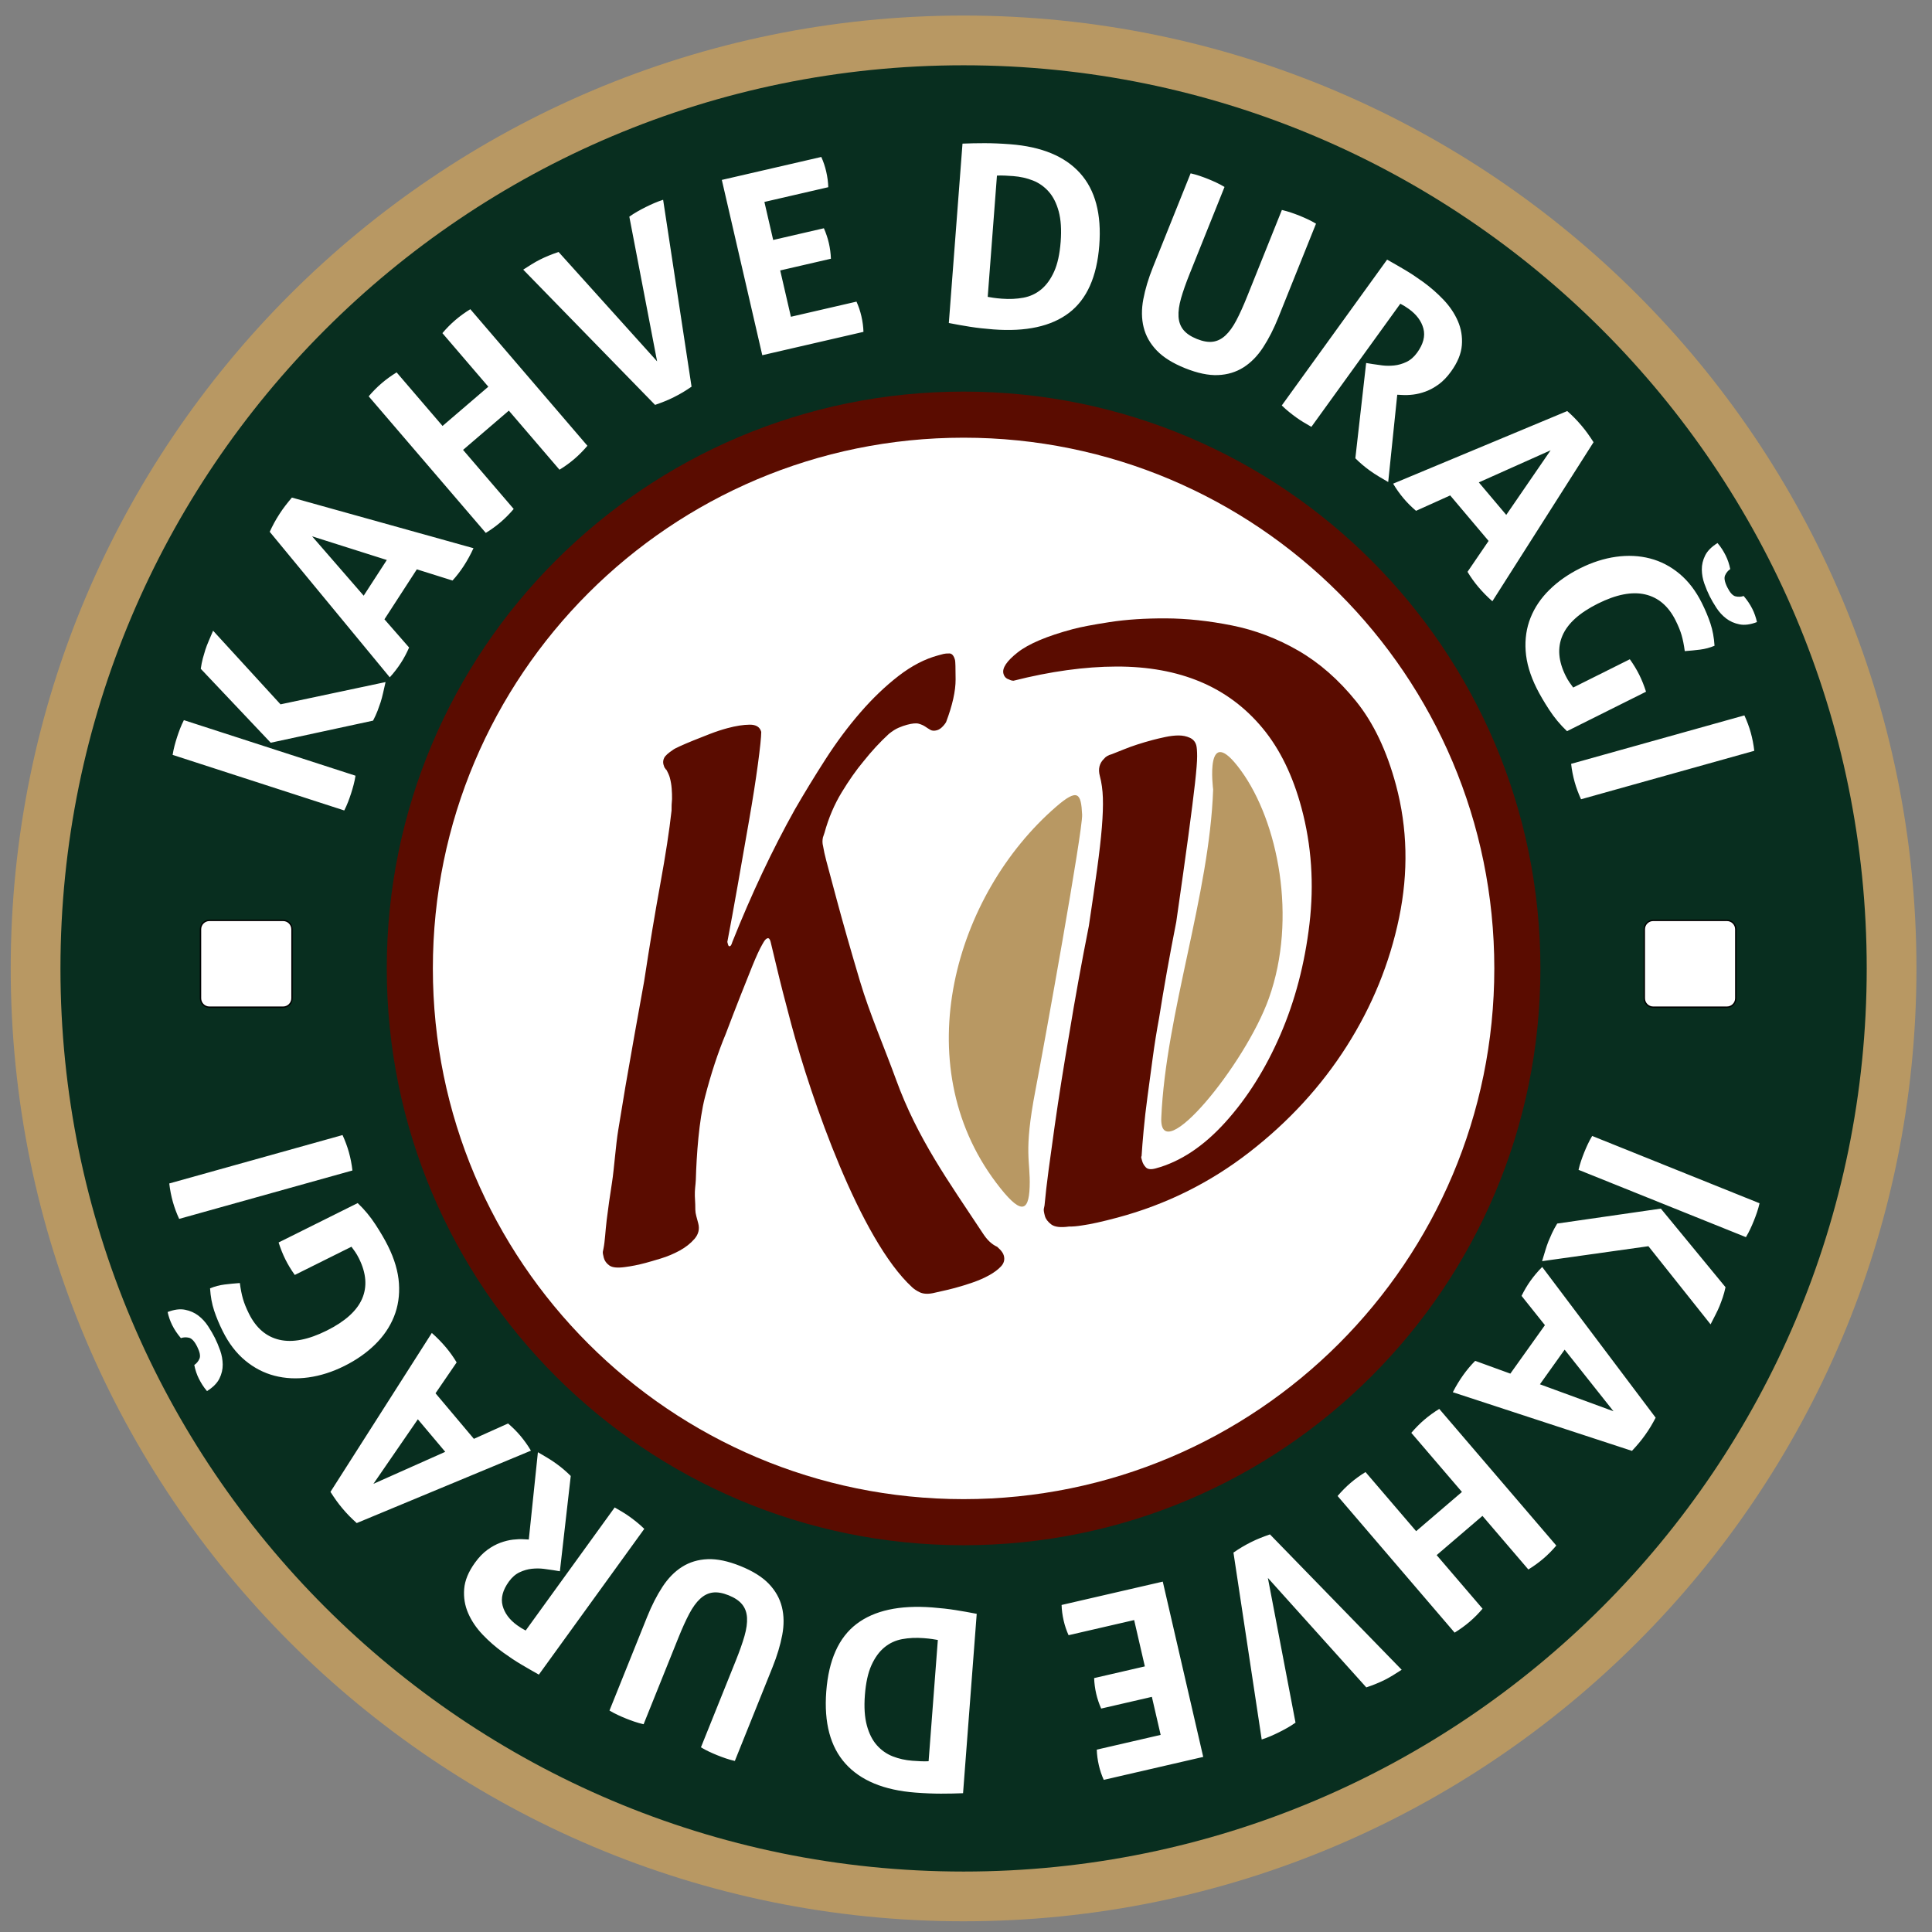
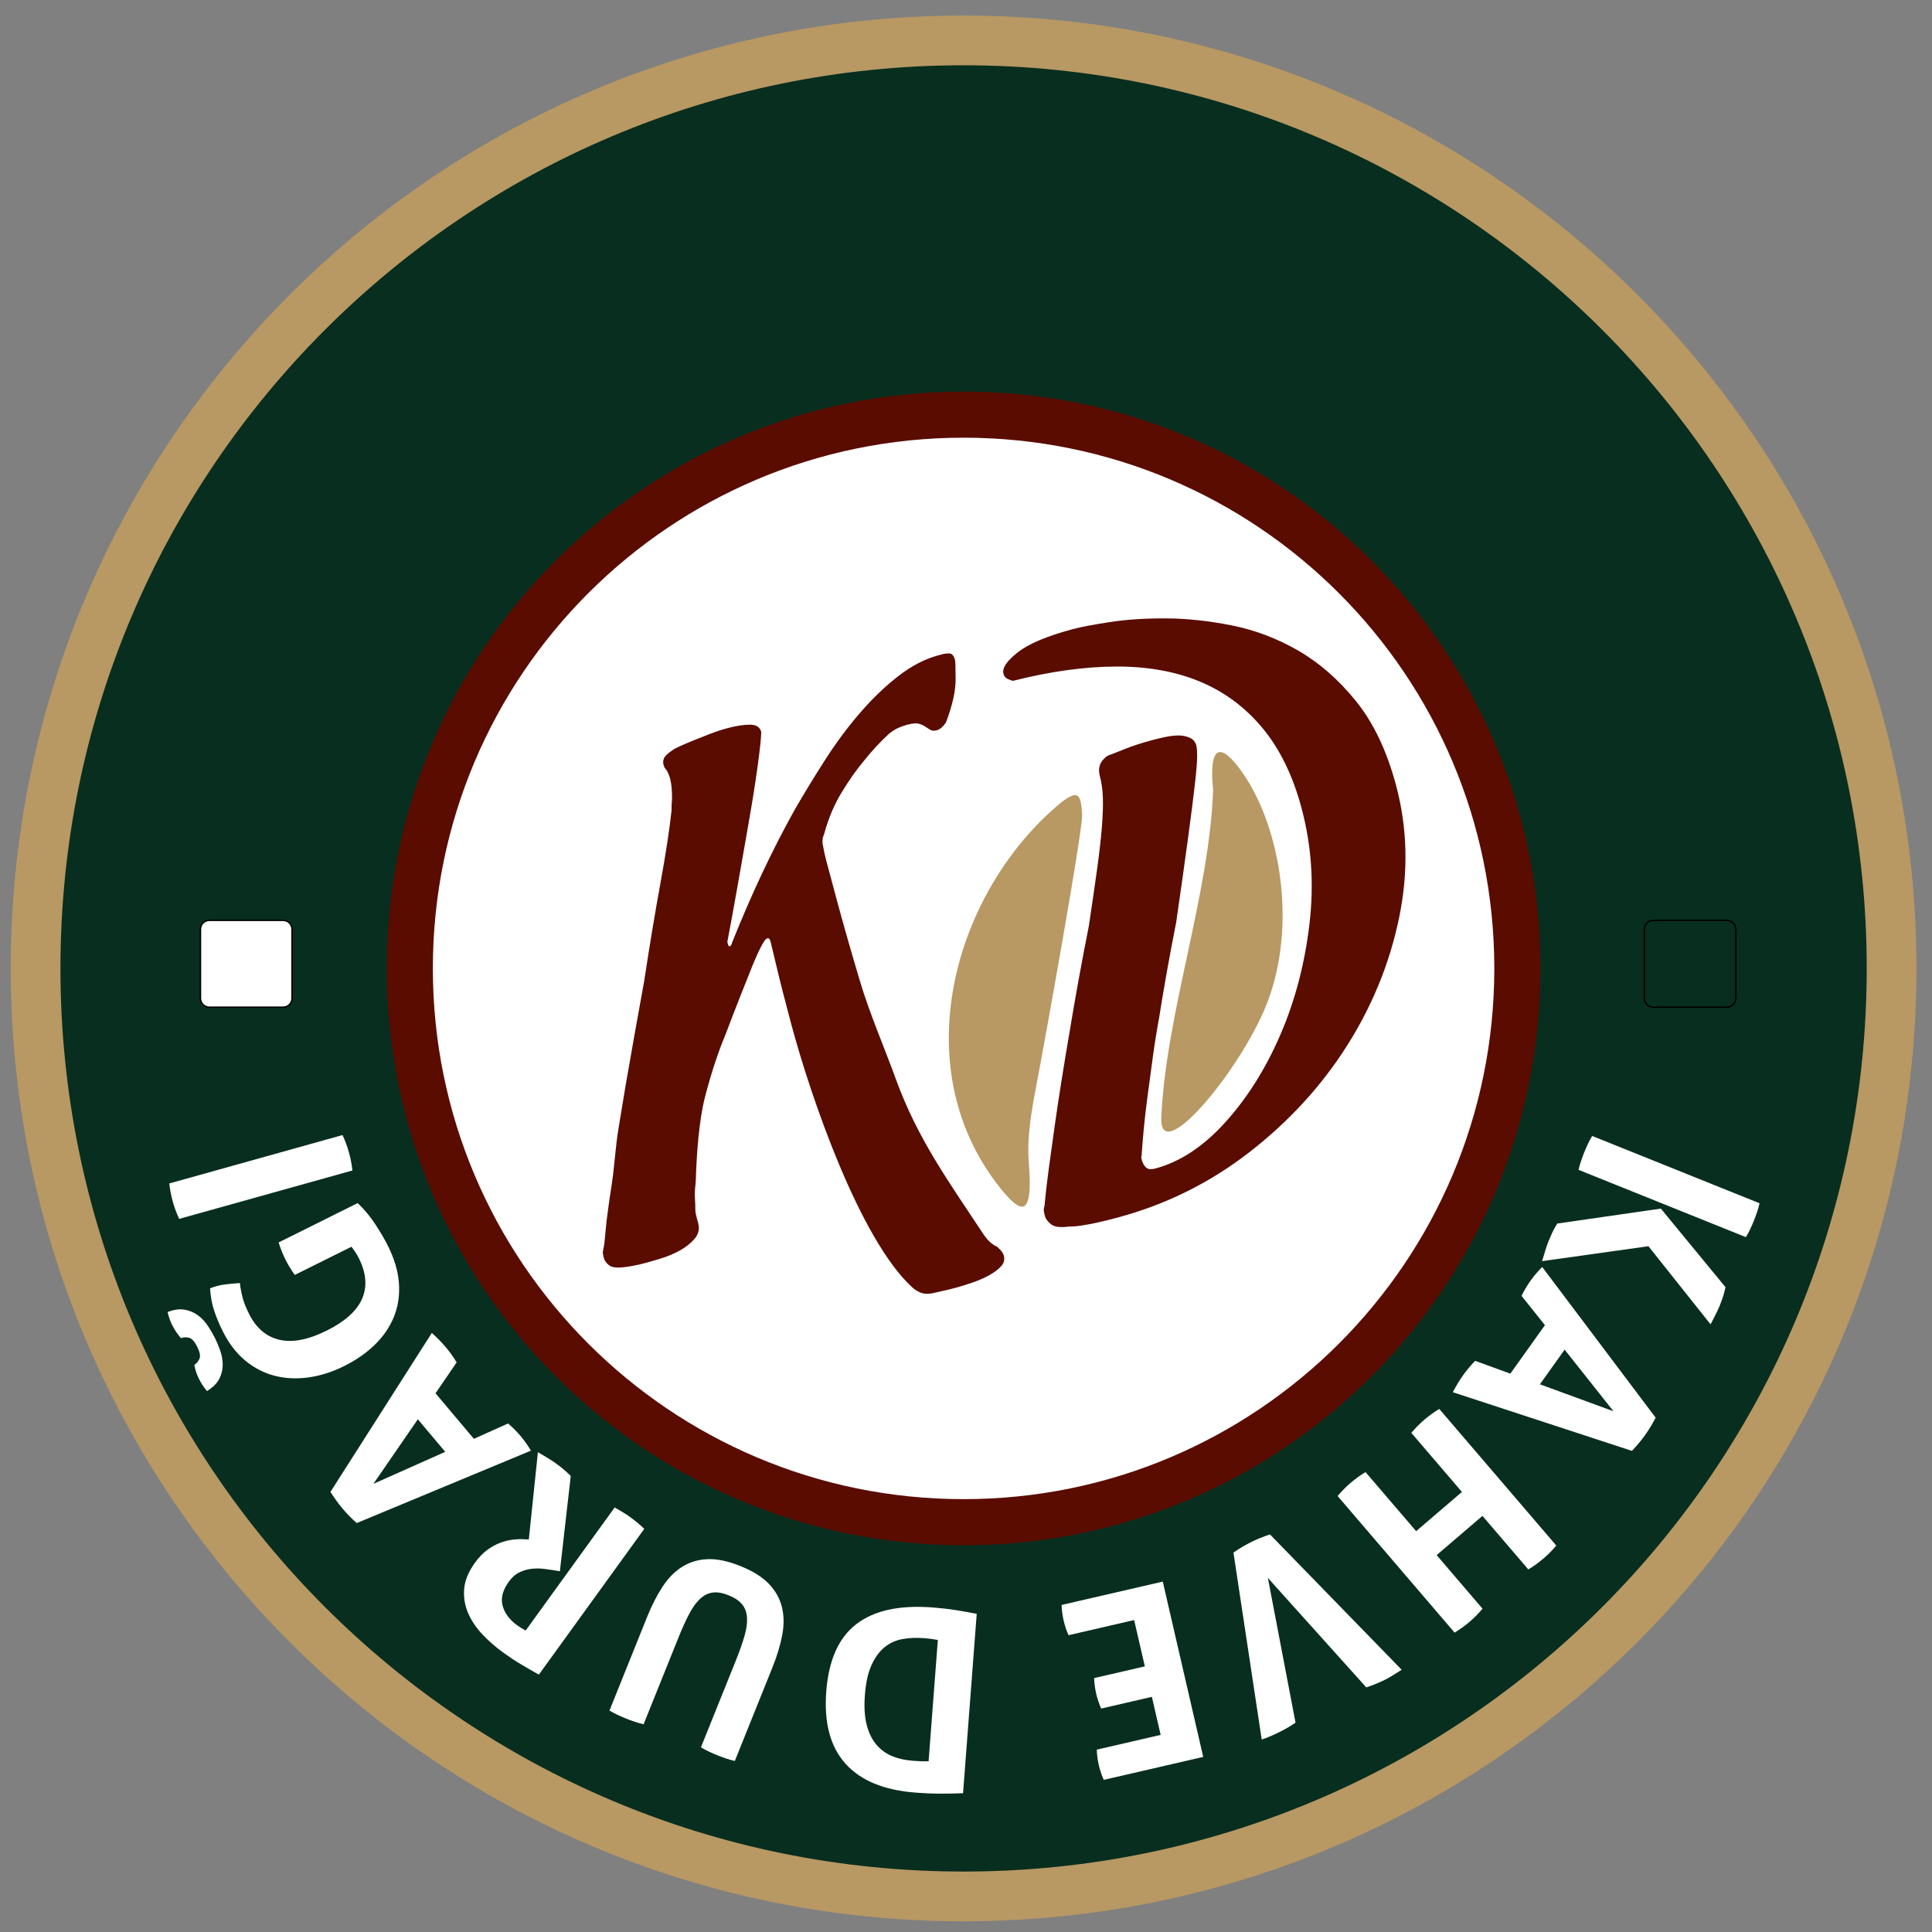
<svg xmlns="http://www.w3.org/2000/svg" version="1.1" id="Layer_1" x="0px" y="0px" width="800px" height="800px" viewBox="0 0 800 800" enable-background="new 0 0 800 800" xml:space="preserve">
  <rect x="0" y="0" width="800" height="800" fill="#808080" stroke="none" />
  <path fill-rule="evenodd" clip-rule="evenodd" fill="#B89863" d="M399,6.437c217.912,0,394.563,176.651,394.563,394.563  c0,217.912-176.651,394.563-394.563,394.563C181.089,795.563,4.437,618.912,4.437,401C4.437,183.088,181.089,6.437,399,6.437" />
  <path fill-rule="evenodd" clip-rule="evenodd" fill="#082E1F" d="M399,27.032c206.537,0,373.969,167.431,373.969,373.967  c0,206.537-167.433,373.97-373.969,373.97S25.032,607.537,25.032,401C25.032,194.463,192.463,27.032,399,27.032" />
  <path fill-rule="evenodd" clip-rule="evenodd" fill="#5A0C00" d="M399,162.151c131.912,0,238.849,106.937,238.849,238.849  S530.912,639.849,399,639.849c-131.913,0-238.849-106.938-238.849-238.85S267.087,162.151,399,162.151" />
  <path fill-rule="evenodd" clip-rule="evenodd" fill="#FFFFFF" d="M399,181.239c121.37,0,219.761,98.391,219.761,219.761  c0,121.372-98.392,219.762-219.761,219.762c-121.371,0-219.761-98.39-219.761-219.762C179.239,279.629,277.629,181.239,399,181.239" />
  <path fill="#5A0C00" d="M578.056,325.104c4.761,17.764,5.186,36.073,1.278,54.927s-11.141,36.583-21.699,53.187  c-10.558,16.605-23.996,31.237-40.314,43.897c-16.319,12.66-34.509,21.678-54.572,27.055c-3.133,0.84-5.918,1.528-8.349,2.068  c-2.432,0.539-4.511,0.93-6.238,1.166c-2.146,0.353-4.007,0.515-5.582,0.489c-3.454,0.478-5.888,0.178-7.297-0.9  c-1.408-1.079-2.281-2.244-2.617-3.499c-0.393-1.463-0.539-2.433-0.442-2.905l0.291-1.423c0.398-4.362,0.972-9.332,1.718-14.906  c0.745-5.577,1.564-11.507,2.456-17.794c0.891-6.286,1.859-12.704,2.902-19.256c1.046-6.553,2.094-12.88,3.145-18.986  c2.38-14.524,5.094-29.475,8.143-44.851c1.368-9.103,2.509-16.967,3.42-23.596c0.912-6.628,1.563-12.346,1.956-17.155  c0.391-4.809,0.531-8.878,0.424-12.208c-0.108-3.331-0.527-6.354-1.255-9.072c-0.783-2.925-0.194-5.323,1.769-7.193  c0.668-0.85,1.733-1.472,3.196-1.863c1.614-0.658,3.337-1.343,5.162-2.056c1.614-0.657,3.401-1.303,5.358-1.94  c1.957-0.636,4.085-1.263,6.386-1.879c1.461-0.391,3.2-0.802,5.213-1.229c2.013-0.426,3.86-0.642,5.539-0.644  c1.68-0.001,3.221,0.313,4.622,0.946c1.399,0.632,2.298,1.68,2.69,3.142c0.224,0.836,0.34,2.316,0.35,4.442  c0.009,2.125-0.281,5.844-0.874,11.154c-0.594,5.311-1.509,12.555-2.744,21.734c-1.238,9.18-2.912,21.107-5.028,35.786  c-2.755,13.953-5.132,27.244-7.122,39.874c-1.011,5.422-1.89,10.921-2.636,16.498c-0.746,5.575-1.457,10.86-2.134,15.857  c-0.678,4.998-1.216,9.677-1.613,14.041c-0.399,4.363-0.682,7.909-0.846,10.643c-0.152,0.264-0.201,0.501-0.146,0.71l0.337,1.253  c0.279,1.045,0.806,1.969,1.581,2.77c0.776,0.798,2.103,0.948,3.983,0.443c10.241-2.744,19.894-9.137,28.962-19.184  c9.068-10.045,16.646-22.099,22.732-36.161c6.088-14.063,10.106-29.362,12.06-45.9c1.952-16.54,0.856-32.54-3.287-48.005  c-3.584-13.375-8.939-24.372-16.063-32.99c-7.126-8.618-15.735-15.047-25.831-19.286c-10.095-4.238-21.69-6.339-34.784-6.303  c-13.092,0.037-27.295,1.995-42.606,5.874c-0.683-0.042-1.29-0.215-1.819-0.521c-1.213-0.347-1.987-1.146-2.323-2.401  c-0.616-2.298,1.342-5.23,5.874-8.797c4.531-3.566,12.126-6.777,22.785-9.633c3.345-0.896,8.458-1.874,15.342-2.935  c6.883-1.06,14.64-1.57,23.275-1.532c8.633,0.037,17.741,1.013,27.326,2.924c9.582,1.912,18.748,5.392,27.491,10.44  c8.745,5.049,16.722,12.04,23.932,20.971C568.74,299.322,574.249,310.893,578.056,325.104 M395.458,273.324  c0.147,0.548,0.227,3.223,0.238,8.022c0.012,4.799-1.302,10.689-3.94,17.669c-0.267,0.464-0.627,0.952-1.077,1.464  c-0.901,1.027-1.81,1.662-2.724,1.907c-1.098,0.293-1.995,0.241-2.691-0.162c-0.695-0.401-1.403-0.849-2.123-1.342  c-0.721-0.493-1.611-0.891-2.672-1.195c-1.062-0.304-2.689-0.162-4.885,0.426c-1.098,0.294-2.262,0.704-3.494,1.23  c-1.23,0.525-2.571,1.375-4.021,2.548c-3.62,3.322-7.115,7.101-10.488,11.337c-2.973,3.541-5.989,7.829-9.051,12.864  s-5.437,10.62-7.124,16.758l-0.656,1.94c-0.255,1.245-0.235,2.414,0.058,3.512c0.308,1.879,0.755,3.915,1.342,6.11l4.338,16.187  c2.548,9.511,5.77,20.801,9.664,33.873c3.895,13.07,10.127,27.477,14.864,40.511c8.915,24.534,21.738,42.17,36.029,63.813  c0.759,1.149,1.59,2.269,2.639,3.262c1.051,0.992,2.131,1.732,3.241,2.219c0.281,0.316,0.7,0.678,1.19,1.15  c0.304,0.294,0.574,0.68,0.879,1.088c0.307,0.408,0.533,0.889,0.68,1.437c0.44,1.645,0.052,3.122-1.166,4.428  c-1.218,1.308-2.851,2.53-4.898,3.665c-2.048,1.136-4.327,2.142-6.839,3.009c-2.512,0.869-4.958,1.623-7.333,2.261  c-2.013,0.536-3.855,0.982-5.524,1.333c-1.671,0.349-2.862,0.667-3.603,0.817c-2.235,0.45-4.038,0.297-5.381-0.322  c-1.341-0.621-2.39-1.338-3.203-2.082c-21.594-19.794-41.759-77.913-50.076-108.953c-2.548-9.51-4.565-17.4-6.048-23.667  c-1.483-6.268-2.323-9.767-2.518-10.499c-0.295-1.098-0.716-1.573-1.264-1.426c-0.549,0.147-1.092,0.685-1.626,1.613l-0.604,1.042  c-1.071,1.856-2.435,4.818-4.088,8.888s-3.295,8.185-4.925,12.346c-1.982,5.04-4.007,10.287-6.074,15.742  c-3.223,7.724-6.086,16.431-8.585,26.118c-2.502,9.688-3.506,24.052-3.794,34.295c-0.028,1.021-0.185,2.119-0.289,3.313  c-0.088,1.016-0.159,2.15-0.115,3.412c0.044,1.263,0.119,2.374,0.16,3.339c0.033,0.779,0.025,1.562,0.039,2.342  c0.013,0.78,0.154,1.674,0.424,2.681c0.269,1.004,0.527,1.966,0.771,2.881c0.636,2.376,0.133,4.521-1.511,6.432  c-1.644,1.91-3.707,3.542-6.187,4.893c-2.48,1.35-5.08,2.439-7.799,3.266c-2.718,0.826-4.81,1.436-6.273,1.828  c-1.462,0.392-2.939,0.738-4.426,1.039c-1.488,0.301-2.898,0.516-4.225,0.691c-3.027,0.401-5.141,0.201-6.349-0.651  c-1.209-0.852-1.985-1.919-2.328-3.199c-0.343-1.279-0.473-2.127-0.388-2.543l0.254-1.243c0.65-3.171,0.763-7.213,1.349-11.976  c0.585-4.766,1.316-9.909,2.187-15.436s1.568-15.713,2.591-21.771c1.024-6.057,2.014-12.058,2.97-17.999  c2.386-13.772,4.967-28.284,7.742-43.534c2.276-14.92,4.507-28.358,6.694-40.314c2.187-11.956,3.739-22.075,4.656-30.358  c-0.026-1.561,0.039-3.146,0.196-4.757c0.023-1.378-0.025-2.836-0.143-4.373c-0.118-1.537-0.373-3.037-0.764-4.5  c-0.246-0.914-0.747-2.054-1.505-3.419c-0.183,0.048-0.324-0.11-0.421-0.476c-0.232-0.133-0.471-0.657-0.716-1.573  c-0.244-0.914-0.146-1.823,0.298-2.726c0.445-0.904,1.667-2.015,3.664-3.335c0.318-0.281,1.263-0.779,2.835-1.494  c1.572-0.716,3.419-1.505,5.541-2.368c2.122-0.862,4.426-1.773,6.913-2.733c2.487-0.961,4.919-1.76,7.297-2.397  c3.475-0.931,6.534-1.408,9.174-1.429c2.64-0.022,4.23,0.974,4.77,2.986c-0.01,2.159-0.474,6.645-1.393,13.458  c-0.918,6.814-2.132,14.54-3.641,23.176c-1.508,8.638-3.06,17.483-4.652,26.535c-1.594,9.052-3.044,16.988-4.354,23.808l0.293,1.097  c0.148,0.549,0.404,0.774,0.77,0.677c0.366-0.098,0.701-0.678,1.004-1.74c7.977-19.976,16.604-38.263,25.877-54.863  c4.017-6.958,8.274-13.93,12.773-20.918c4.498-6.989,9.293-13.419,14.385-19.292c5.091-5.873,10.357-10.91,15.798-15.113  c5.441-4.203,10.905-7.039,16.392-8.509l2.195-0.589c0.548-0.146,1.363-0.218,2.442-0.213  C394.183,270.578,394.969,271.495,395.458,273.324z" />
  <path fill-rule="evenodd" clip-rule="evenodd" fill="#B89863" d="M448.086,337.335c-0.439-8.79-1.669-11.176-10.799-3.265  c-42.005,36.4-62.003,106.251-24.863,155.59c10.049,13.349,13.563,12.684,13.939,1.757c0.376-10.926-2.638-13.814,2.386-39.934  C432.455,432.215,448.407,343.738,448.086,337.335" />
  <path fill-rule="evenodd" clip-rule="evenodd" fill="#B89863" d="M502.339,326.911c0,0-3.768-28.883,11.553-7.786  c15.32,21.098,23.357,61.03,11.553,94.183c-9.851,27.668-45.52,70.949-44.579,49.479  C482.758,419.624,500.807,370.575,502.339,326.911" />
-   <path fill="#FFFFFF" d="M722.31,296.224c1.087,2.349,1.966,4.721,2.636,7.115c0.67,2.395,1.158,4.912,1.466,7.551l-71.738,20.068  c-1.105-2.416-1.984-4.787-2.637-7.115c-0.688-2.461-1.178-4.978-1.466-7.551L722.31,296.224z M711.181,224.862  c0.741,0.866,1.382,1.723,1.921,2.573c0.54,0.85,1.026,1.708,1.458,2.573c0.863,1.73,1.498,3.615,1.896,5.653  c-0.927,0.617-1.637,1.474-2.131,2.57c-0.497,1.097-0.188,2.758,0.924,4.982c1.11,2.224,2.252,3.468,3.425,3.731  c1.173,0.264,2.287,0.211,3.337-0.159c1.48,1.73,2.686,3.522,3.611,5.376c0.833,1.668,1.465,3.476,1.896,5.422  c-2.719,1.05-5.129,1.364-7.229,0.947c-2.102-0.419-3.93-1.222-5.488-2.412c-1.561-1.19-2.903-2.643-4.029-4.358  c-1.126-1.715-2.077-3.345-2.848-4.89c-0.771-1.545-1.496-3.268-2.175-5.168c-0.679-1.899-1.033-3.846-1.063-5.839  c-0.03-1.993,0.428-3.938,1.37-5.838S708.709,226.405,711.181,224.862z M674.875,272.983c1.512,2.101,2.808,4.234,3.888,6.396  c1.079,2.163,2.02,4.511,2.821,7.044l-32.722,16.338c-2.777-2.626-5.24-5.585-7.385-8.876c-2.144-3.292-3.865-6.234-5.161-8.83  c-2.715-5.438-4.241-10.62-4.578-15.547c-0.338-4.928,0.346-9.514,2.047-13.76c1.7-4.246,4.313-8.099,7.837-11.556  c3.523-3.458,7.757-6.421,12.701-8.889c4.942-2.469,9.887-4.049,14.829-4.742c4.941-0.691,9.631-0.465,14.063,0.681  c4.432,1.145,8.492,3.248,12.183,6.308c3.688,3.06,6.783,7.093,9.282,12.099c1.48,2.966,2.678,5.824,3.587,8.574  c0.91,2.75,1.472,5.808,1.685,9.175c-1.914,0.801-3.908,1.333-5.977,1.595c-2.07,0.262-4.188,0.469-6.349,0.623  c-0.338-2.534-0.77-4.712-1.294-6.535s-1.356-3.877-2.498-6.164c-2.962-5.932-7.168-9.525-12.621-10.78  c-5.45-1.253-11.977,0.017-19.577,3.813c-7.602,3.795-12.486,8.201-14.649,13.221c-2.165,5.018-1.722,10.586,1.334,16.704  c0.524,1.051,1.057,1.962,1.597,2.735c0.54,0.772,1.041,1.468,1.505,2.086L674.875,272.983z M623.707,213.21l18.365-26.751  l-29.725,13.291L623.707,213.21z M648.961,170.205c1.095,0.975,2.104,1.93,3.029,2.866c0.926,0.937,1.901,2.011,2.926,3.226  c0.89,1.056,1.72,2.118,2.486,3.188c0.768,1.069,1.585,2.278,2.45,3.626l-41.894,65.86c-2.144-1.897-4.084-3.875-5.82-5.934  c-1.693-2.005-3.183-4.092-4.47-6.259l8.728-12.791l-15.902-18.844l-14.142,6.376c-1.922-1.633-3.617-3.321-5.086-5.063  c-1.648-1.953-3.117-4.014-4.404-6.18L648.961,170.205z M574.372,107.502c2.666,1.5,5.147,2.931,7.444,4.291  c2.298,1.361,4.763,2.992,7.394,4.892c3.08,2.225,5.916,4.699,8.507,7.423c2.59,2.723,4.575,5.668,5.953,8.835  c1.375,3.167,1.927,6.504,1.65,10.011c-0.275,3.507-1.769,7.137-4.478,10.889c-1.617,2.24-3.322,4.012-5.116,5.314  c-1.794,1.304-3.59,2.286-5.387,2.947c-1.8,0.661-3.536,1.09-5.21,1.286c-1.677,0.195-3.164,0.25-4.463,0.163l-2.096-0.107  l-3.743,36.149c-1.201-0.697-2.458-1.434-3.77-2.212c-1.314-0.778-2.613-1.632-3.9-2.562c-2.128-1.537-4.107-3.221-5.938-5.054  l4.473-39.458l2.743,0.448c1.066,0.175,2.383,0.358,3.947,0.551s3.198,0.202,4.902,0.026c1.702-0.176,3.393-0.658,5.071-1.449  c1.679-0.79,3.165-2.081,4.46-3.873c2.546-3.528,3.408-6.845,2.588-9.953c-0.823-3.108-2.832-5.814-6.023-8.119  c-1.232-0.89-2.412-1.615-3.54-2.175l-36.823,50.984c-1.089-0.616-2.167-1.247-3.234-1.891c-1.069-0.644-2.079-1.31-3.032-1.997  c-0.951-0.687-1.94-1.444-2.962-2.269c-1.024-0.824-2.035-1.724-3.034-2.701L574.372,107.502z M493.012,71.774  c1.298,0.297,2.534,0.645,3.713,1.044c1.18,0.399,2.379,0.844,3.597,1.332c1.089,0.438,2.198,0.92,3.325,1.448  c1.13,0.527,2.264,1.132,3.404,1.813l-14.398,35.862c-1.57,3.91-2.771,7.317-3.603,10.22c-0.829,2.905-1.181,5.444-1.049,7.618  c0.132,2.175,0.81,4.01,2.033,5.505s3.084,2.746,5.585,3.75c2.499,1.004,4.69,1.382,6.577,1.134c1.886-0.248,3.628-1.111,5.226-2.59  c1.601-1.48,3.104-3.555,4.513-6.228c1.406-2.673,2.896-5.964,4.465-9.875l14.399-35.862c1.359,0.323,2.629,0.683,3.809,1.083  c1.179,0.4,2.313,0.817,3.404,1.255c1.152,0.463,2.309,0.964,3.47,1.504s2.311,1.151,3.451,1.833l-15.596,38.844  c-1.879,4.679-3.982,8.803-6.307,12.373c-2.326,3.569-5.037,6.332-8.13,8.291c-3.095,1.959-6.609,3.022-10.548,3.189  c-3.938,0.168-8.471-0.777-13.6-2.836c-5.127-2.059-9.056-4.51-11.783-7.355c-2.729-2.844-4.533-6.043-5.412-9.598  c-0.883-3.553-0.927-7.423-0.139-11.61c0.787-4.186,2.12-8.62,3.999-13.298L493.012,71.774z M408.992,122.922  c0.615,0.116,1.401,0.246,2.36,0.388c0.958,0.143,2.127,0.266,3.504,0.371c3.168,0.242,6.141,0.104,8.916-0.412  c2.774-0.516,5.235-1.662,7.379-3.438c2.144-1.776,3.926-4.238,5.342-7.386c1.418-3.147,2.321-7.27,2.71-12.367  c0.376-4.958,0.105-9.136-0.813-12.531c-0.92-3.395-2.304-6.132-4.154-8.213c-1.852-2.08-4.037-3.616-6.561-4.604  c-2.521-0.989-5.229-1.593-8.122-1.813c-0.964-0.073-2.084-0.142-3.361-0.204c-1.277-0.063-2.403-0.062-3.378,0.003L408.992,122.922  z M398.549,59.472c2.918-0.124,5.972-0.186,9.159-0.186c3.187,0,6.708,0.146,10.563,0.44c13.018,0.991,22.671,4.982,28.963,11.973  c6.291,6.991,8.943,16.96,7.957,29.908c-0.991,13.017-5.164,22.328-12.519,27.934c-7.354,5.604-17.814,7.89-31.382,6.857  c-3.513-0.267-6.741-0.634-9.685-1.1c-2.942-0.466-5.847-0.982-8.713-1.547L398.549,59.472z M298.892,74.5l41.189-9.506  c0.87,1.926,1.545,3.933,2.027,6.019c0.512,2.222,0.8,4.388,0.862,6.5l-26.45,6.104l3.635,15.749l20.998-4.847  c0.901,2.06,1.584,4.1,2.05,6.119c0.497,2.154,0.785,4.32,0.862,6.5l-20.999,4.846l4.427,19.182l27.157-6.268  c0.87,1.926,1.545,3.932,2.026,6.019c0.513,2.22,0.801,4.387,0.863,6.5l-41.896,9.668L298.892,74.5z M216.654,111.652  c0.989-0.648,2.133-1.373,3.43-2.176c1.298-0.802,2.472-1.466,3.523-1.99c2.348-1.172,4.912-2.222,7.693-3.147l40.795,45.292  l-11.504-59.917c1.144-0.803,2.272-1.521,3.384-2.153c1.113-0.632,2.256-1.242,3.431-1.828c1.111-0.555,2.255-1.088,3.428-1.598  c1.174-0.509,2.426-0.979,3.755-1.411l11.771,77.386c-1.205,0.833-2.388,1.596-3.545,2.291c-1.159,0.695-2.418,1.382-3.778,2.061  c-1.236,0.617-2.463,1.172-3.684,1.666c-1.221,0.494-2.587,1.002-4.101,1.527L216.654,111.652z M152.668,164.111  c1.671-1.979,3.449-3.776,5.337-5.395c1.888-1.619,3.964-3.125,6.226-4.519l19.016,22.182l18.958-16.252l-19.016-22.182  c1.67-1.978,3.449-3.776,5.337-5.395c1.888-1.619,3.962-3.125,6.225-4.518l48.486,56.555c-1.724,2.023-3.502,3.821-5.338,5.395  c-1.94,1.664-4.015,3.17-6.225,4.519L210.7,170.038l-18.957,16.252l20.972,24.463c-1.723,2.022-3.502,3.82-5.337,5.395  c-1.941,1.663-4.015,3.168-6.226,4.518L152.668,164.111z M160.17,231.884l-30.933-9.805l21.352,24.583L160.17,231.884z   M111.685,220.207c0.614-1.33,1.235-2.574,1.862-3.73c0.627-1.159,1.373-2.404,2.237-3.737c0.751-1.158,1.527-2.26,2.328-3.305  c0.801-1.046,1.72-2.178,2.758-3.398l75.188,20.961c-1.193,2.602-2.521,5.033-3.987,7.292c-1.427,2.203-2.991,4.234-4.691,6.095  l-14.775-4.637l-13.413,20.69l10.209,11.681c-1.005,2.312-2.127,4.424-3.368,6.336c-1.39,2.145-2.936,4.146-4.635,6.009  L111.685,220.207z M71.481,312.583c0.207-1.312,0.47-2.57,0.787-3.774c0.317-1.205,0.678-2.431,1.083-3.679  c0.362-1.117,0.767-2.257,1.215-3.418s0.974-2.334,1.575-3.519l71.068,23.011c-0.207,1.312-0.47,2.569-0.787,3.774  c-0.317,1.205-0.667,2.397-1.05,3.58c-0.384,1.183-0.799,2.356-1.248,3.517c-0.449,1.161-0.974,2.335-1.575,3.519L71.481,312.583z   M112.098,307.548l-28.965-30.615c0.226-1.596,0.514-3.045,0.863-4.348c0.349-1.302,0.694-2.48,1.034-3.532  c0.362-1.117,0.832-2.344,1.41-3.682c0.578-1.337,1.178-2.74,1.799-4.209l27.917,30.493l43.498-9.223  c-0.358,1.555-0.7,3.059-1.027,4.515c-0.325,1.456-0.669,2.742-1.03,3.859c-0.341,1.051-0.751,2.206-1.232,3.466  s-1.107,2.637-1.881,4.129L112.098,307.548z" />
  <path fill="#FFFFFF" d="M74.188,504.716c-1.087-2.353-1.965-4.723-2.633-7.118c-0.669-2.396-1.158-4.911-1.464-7.552l71.746-20.044  c1.105,2.417,1.983,4.788,2.633,7.118c0.688,2.46,1.176,4.979,1.464,7.549L74.188,504.716z M85.714,576.015  c-0.74-0.867-1.381-1.725-1.919-2.576c-0.54-0.85-1.024-1.707-1.456-2.574c-0.862-1.729-1.493-3.615-1.891-5.653  c0.928-0.619,1.64-1.475,2.135-2.57c0.496-1.096,0.189-2.755-0.919-4.981c-1.108-2.226-2.25-3.472-3.423-3.735  c-1.173-0.264-2.286-0.211-3.336,0.156c-1.48-1.73-2.682-3.524-3.606-5.38c-0.831-1.668-1.461-3.478-1.89-5.422  c2.718-1.047,5.129-1.361,7.229-0.939c2.1,0.419,3.929,1.226,5.487,2.416c1.558,1.192,2.9,2.646,4.024,4.361  c1.125,1.717,2.073,3.349,2.843,4.893c0.771,1.547,1.494,3.269,2.17,5.17c0.677,1.902,1.029,3.847,1.058,5.841  c0.028,1.991-0.431,3.938-1.377,5.835C89.896,572.752,88.188,574.474,85.714,576.015z M122.066,527.928  c-1.51-2.104-2.804-4.236-3.882-6.401c-1.078-2.164-2.017-4.514-2.816-7.046l32.737-16.307c2.776,2.629,5.235,5.59,7.376,8.885  c2.142,3.292,3.86,6.236,5.153,8.834c2.71,5.44,4.231,10.625,4.563,15.552c0.332,4.926-0.354,9.512-2.059,13.757  c-1.706,4.245-4.322,8.096-7.849,11.55s-7.763,6.413-12.708,8.877c-4.947,2.465-9.891,4.039-14.834,4.727s-9.631,0.456-14.062-0.693  c-4.431-1.149-8.49-3.255-12.176-6.32c-3.687-3.062-6.778-7.098-9.271-12.106c-1.479-2.968-2.671-5.826-3.579-8.577  c-0.907-2.751-1.466-5.81-1.677-9.178c1.916-0.8,3.91-1.328,5.98-1.589c2.07-0.26,4.186-0.464,6.349-0.616  c0.335,2.534,0.765,4.711,1.287,6.535c0.522,1.824,1.353,3.878,2.493,6.166c2.956,5.935,7.159,9.532,12.609,10.794  c5.451,1.258,11.978-0.007,19.582-3.795c7.605-3.787,12.492-8.188,14.662-13.205c2.171-5.017,1.73-10.586-1.318-16.706  c-0.523-1.053-1.055-1.964-1.593-2.736c-0.541-0.772-1.042-1.47-1.504-2.088L122.066,527.928z M173.02,587.696l-18.397,26.731  l29.741-13.256L173.02,587.696z M147.713,630.672c-1.092-0.975-2.101-1.931-3.025-2.869c-0.925-0.938-1.899-2.013-2.921-3.229  c-0.89-1.057-1.718-2.12-2.484-3.191c-0.766-1.07-1.581-2.28-2.446-3.629l41.973-65.811c2.141,1.9,4.079,3.878,5.814,5.94  c1.69,2.007,3.178,4.095,4.462,6.266l-8.744,12.778l15.882,18.863l14.149-6.358c1.918,1.635,3.611,3.323,5.08,5.066  c1.646,1.956,3.11,4.019,4.396,6.187L147.713,630.672z M223.13,693.426c-2.666-1.5-5.146-2.932-7.442-4.295s-4.76-2.996-7.391-4.896  c-3.077-2.227-5.912-4.704-8.501-7.428c-2.589-2.726-4.571-5.672-5.946-8.84c-1.375-3.17-1.922-6.507-1.645-10.014  c0.277-3.507,1.772-7.136,4.484-10.885c1.619-2.239,3.326-4.009,5.121-5.311c1.793-1.303,3.59-2.285,5.388-2.943  c1.799-0.66,3.536-1.087,5.212-1.283c1.674-0.194,3.163-0.248,4.462-0.161l2.096,0.11l3.766-36.147  c1.201,0.699,2.458,1.436,3.77,2.214c1.312,0.778,2.611,1.634,3.899,2.565c2.125,1.539,4.104,3.225,5.931,5.059l-4.497,39.453  l-2.743-0.449c-1.067-0.175-2.382-0.36-3.948-0.554c-1.564-0.193-3.198-0.202-4.902-0.029c-1.703,0.175-3.394,0.658-5.072,1.446  c-1.679,0.788-3.167,2.079-4.461,3.87c-2.55,3.526-3.415,6.842-2.594,9.95c0.821,3.109,2.826,5.816,6.016,8.125  c1.232,0.89,2.411,1.615,3.54,2.176l36.856-50.959c1.088,0.616,2.166,1.248,3.234,1.894c1.069,0.645,2.079,1.311,3.03,1.998  c0.952,0.689,1.938,1.445,2.961,2.271c1.024,0.825,2.034,1.727,3.031,2.704L223.13,693.426z M304.281,729.171  c-1.296-0.299-2.533-0.646-3.712-1.047s-2.377-0.846-3.595-1.334c-1.09-0.438-2.197-0.922-3.326-1.449  c-1.128-0.528-2.262-1.133-3.402-1.815l14.419-35.854c1.573-3.91,2.776-7.316,3.608-10.219c0.833-2.904,1.184-5.444,1.053-7.618  c-0.131-2.174-0.807-4.009-2.03-5.505c-1.222-1.496-3.083-2.749-5.581-3.753c-2.5-1.006-4.692-1.385-6.578-1.139  c-1.886,0.247-3.629,1.109-5.229,2.588c-1.601,1.479-3.104,3.554-4.515,6.226c-1.409,2.671-2.899,5.961-4.471,9.869l-14.42,35.855  c-1.358-0.323-2.628-0.685-3.807-1.085s-2.313-0.818-3.403-1.257c-1.153-0.463-2.311-0.966-3.469-1.506  c-1.16-0.54-2.311-1.153-3.451-1.834l15.618-38.836c1.882-4.678,3.986-8.801,6.314-12.366c2.328-3.57,5.04-6.331,8.134-8.288  s6.611-3.02,10.55-3.184c3.938-0.167,8.47,0.783,13.597,2.844c5.126,2.063,9.053,4.516,11.78,7.361  c2.727,2.848,4.529,6.047,5.408,9.602c0.877,3.554,0.922,7.426,0.132,11.611s-2.126,8.618-4.007,13.296L304.281,729.171z   M388.339,679.077c-0.614-0.116-1.4-0.246-2.36-0.388c-0.959-0.144-2.127-0.265-3.504-0.37c-3.168-0.241-6.14-0.105-8.915,0.411  c-2.776,0.516-5.236,1.662-7.38,3.44c-2.144,1.774-3.924,4.238-5.342,7.385s-2.32,7.269-2.708,12.367  c-0.377,4.957-0.107,9.135,0.813,12.53c0.918,3.395,2.304,6.133,4.154,8.214c1.85,2.078,4.036,3.615,6.559,4.604  c2.522,0.987,5.229,1.594,8.123,1.813c0.964,0.074,2.084,0.143,3.361,0.205c1.277,0.063,2.403,0.062,3.377-0.004L388.339,679.077z   M398.781,742.529c-2.918,0.123-5.972,0.186-9.157,0.185c-3.188,0-6.708-0.146-10.565-0.44c-13.017-0.992-22.67-4.983-28.962-11.974  c-6.29-6.99-8.943-16.96-7.957-29.908c0.992-13.017,5.164-22.326,12.518-27.931c7.354-5.606,17.816-7.892,31.383-6.858  c3.512,0.269,6.741,0.634,9.684,1.102c2.943,0.466,5.848,0.981,8.715,1.546L398.781,742.529z M498.229,727.5l-41.188,9.505  c-0.871-1.927-1.546-3.932-2.027-6.019c-0.513-2.221-0.8-4.387-0.861-6.499l26.449-6.104l-3.635-15.75l-20.998,4.847  c-0.901-2.06-1.584-4.101-2.05-6.119c-0.497-2.155-0.785-4.321-0.862-6.499l20.997-4.847l-4.425-19.181l-27.157,6.266  c-0.87-1.926-1.545-3.931-2.027-6.018c-0.512-2.221-0.799-4.39-0.86-6.501l41.896-9.667L498.229,727.5z M580.407,691.414  c-0.988,0.647-2.134,1.372-3.432,2.173c-1.3,0.801-2.474,1.464-3.525,1.987c-2.35,1.171-4.913,2.218-7.695,3.139L525,653.382  l11.448,59.929c-1.146,0.802-2.272,1.519-3.385,2.15c-1.114,0.629-2.258,1.237-3.433,1.822c-1.112,0.555-2.257,1.086-3.432,1.595  c-1.173,0.508-2.426,0.978-3.754,1.408l-11.698-77.398c1.204-0.83,2.389-1.593,3.547-2.286c1.161-0.693,2.419-1.379,3.778-2.057  c1.238-0.616,2.466-1.171,3.688-1.663c1.221-0.492,2.589-1.001,4.103-1.523L580.407,691.414z M644.429,639.981  c-1.672,1.979-3.452,3.775-5.341,5.393c-1.889,1.618-3.965,3.122-6.227,4.516l-19.008-22.191l-18.965,16.243l19.008,22.189  c-1.671,1.979-3.451,3.775-5.34,5.393c-1.889,1.618-3.966,3.122-6.228,4.516l-48.458-56.578c1.723-2.021,3.502-3.817,5.338-5.391  c1.941-1.663,4.019-3.168,6.229-4.516l20.958,24.472l18.965-16.242l-20.961-24.473c1.725-2.021,3.505-3.82,5.34-5.393  c1.941-1.661,4.019-3.168,6.228-4.516L644.429,639.981z M637.65,573.205l30.465,11.173l-20.233-25.512L637.65,573.205z   M685.569,587.03c-0.673,1.302-1.35,2.515-2.027,3.645c-0.679,1.128-1.479,2.338-2.4,3.632c-0.802,1.125-1.626,2.192-2.474,3.199  c-0.847,1.008-1.815,2.1-2.908,3.271l-74.178-24.29c1.306-2.547,2.743-4.916,4.308-7.109c1.522-2.137,3.177-4.096,4.958-5.88  l14.554,5.292l14.32-20.073l-9.678-12.123c1.107-2.265,2.321-4.324,3.646-6.181c1.485-2.08,3.119-4.011,4.9-5.795L685.569,587.03z   M728.592,498.245c-0.296,1.295-0.646,2.53-1.047,3.71c-0.397,1.18-0.843,2.379-1.334,3.597c-0.438,1.088-0.92,2.197-1.448,3.324  c-0.527,1.129-1.133,2.263-1.814,3.402l-69.308-27.872c0.299-1.294,0.646-2.53,1.047-3.71c0.4-1.179,0.832-2.347,1.295-3.501  c0.464-1.151,0.961-2.293,1.488-3.419c0.529-1.13,1.133-2.264,1.815-3.403L728.592,498.245z M687.724,500.458l26.778,32.545  c-0.337,1.578-0.724,3.004-1.162,4.278c-0.438,1.276-0.864,2.426-1.277,3.451c-0.438,1.091-0.99,2.281-1.66,3.576  c-0.669,1.294-1.364,2.651-2.086,4.074l-25.739-32.351l-44.032,6.19c0.466-1.525,0.909-3.002,1.337-4.433  c0.426-1.428,0.857-2.688,1.296-3.777c0.411-1.025,0.901-2.149,1.467-3.374c0.568-1.225,1.287-2.553,2.163-3.987L687.724,500.458z" />
  <path fill-rule="evenodd" clip-rule="evenodd" fill="#FFFFFF" d="M86.697,381.111h30.54c2.019,0,3.67,1.652,3.67,3.671v28.598  c0,2.02-1.651,3.672-3.67,3.672h-30.54c-2.019,0-3.671-1.652-3.671-3.672v-28.598C83.026,382.763,84.678,381.111,86.697,381.111z" />
  <path fill="none" stroke="#000000" stroke-width="0.567" stroke-miterlimit="22.926" d="M86.697,381.111h30.54  c2.019,0,3.67,1.652,3.67,3.671v28.598c0,2.02-1.651,3.672-3.67,3.672h-30.54c-2.019,0-3.671-1.652-3.671-3.672v-28.598  C83.026,382.763,84.678,381.111,86.697,381.111z" />
-   <path fill-rule="evenodd" clip-rule="evenodd" fill="#FFFFFF" d="M684.542,381.111h30.54c2.019,0,3.67,1.652,3.67,3.671v28.598  c0,2.02-1.651,3.672-3.67,3.672h-30.54c-2.02,0-3.67-1.652-3.67-3.672v-28.598C680.872,382.763,682.522,381.111,684.542,381.111z" />
  <path fill="none" stroke="#000000" stroke-width="0.567" stroke-miterlimit="22.926" d="M684.542,381.111h30.54  c2.019,0,3.67,1.652,3.67,3.671v28.598c0,2.02-1.651,3.672-3.67,3.672h-30.54c-2.02,0-3.67-1.652-3.67-3.672v-28.598  C680.872,382.763,682.522,381.111,684.542,381.111z" />
</svg>